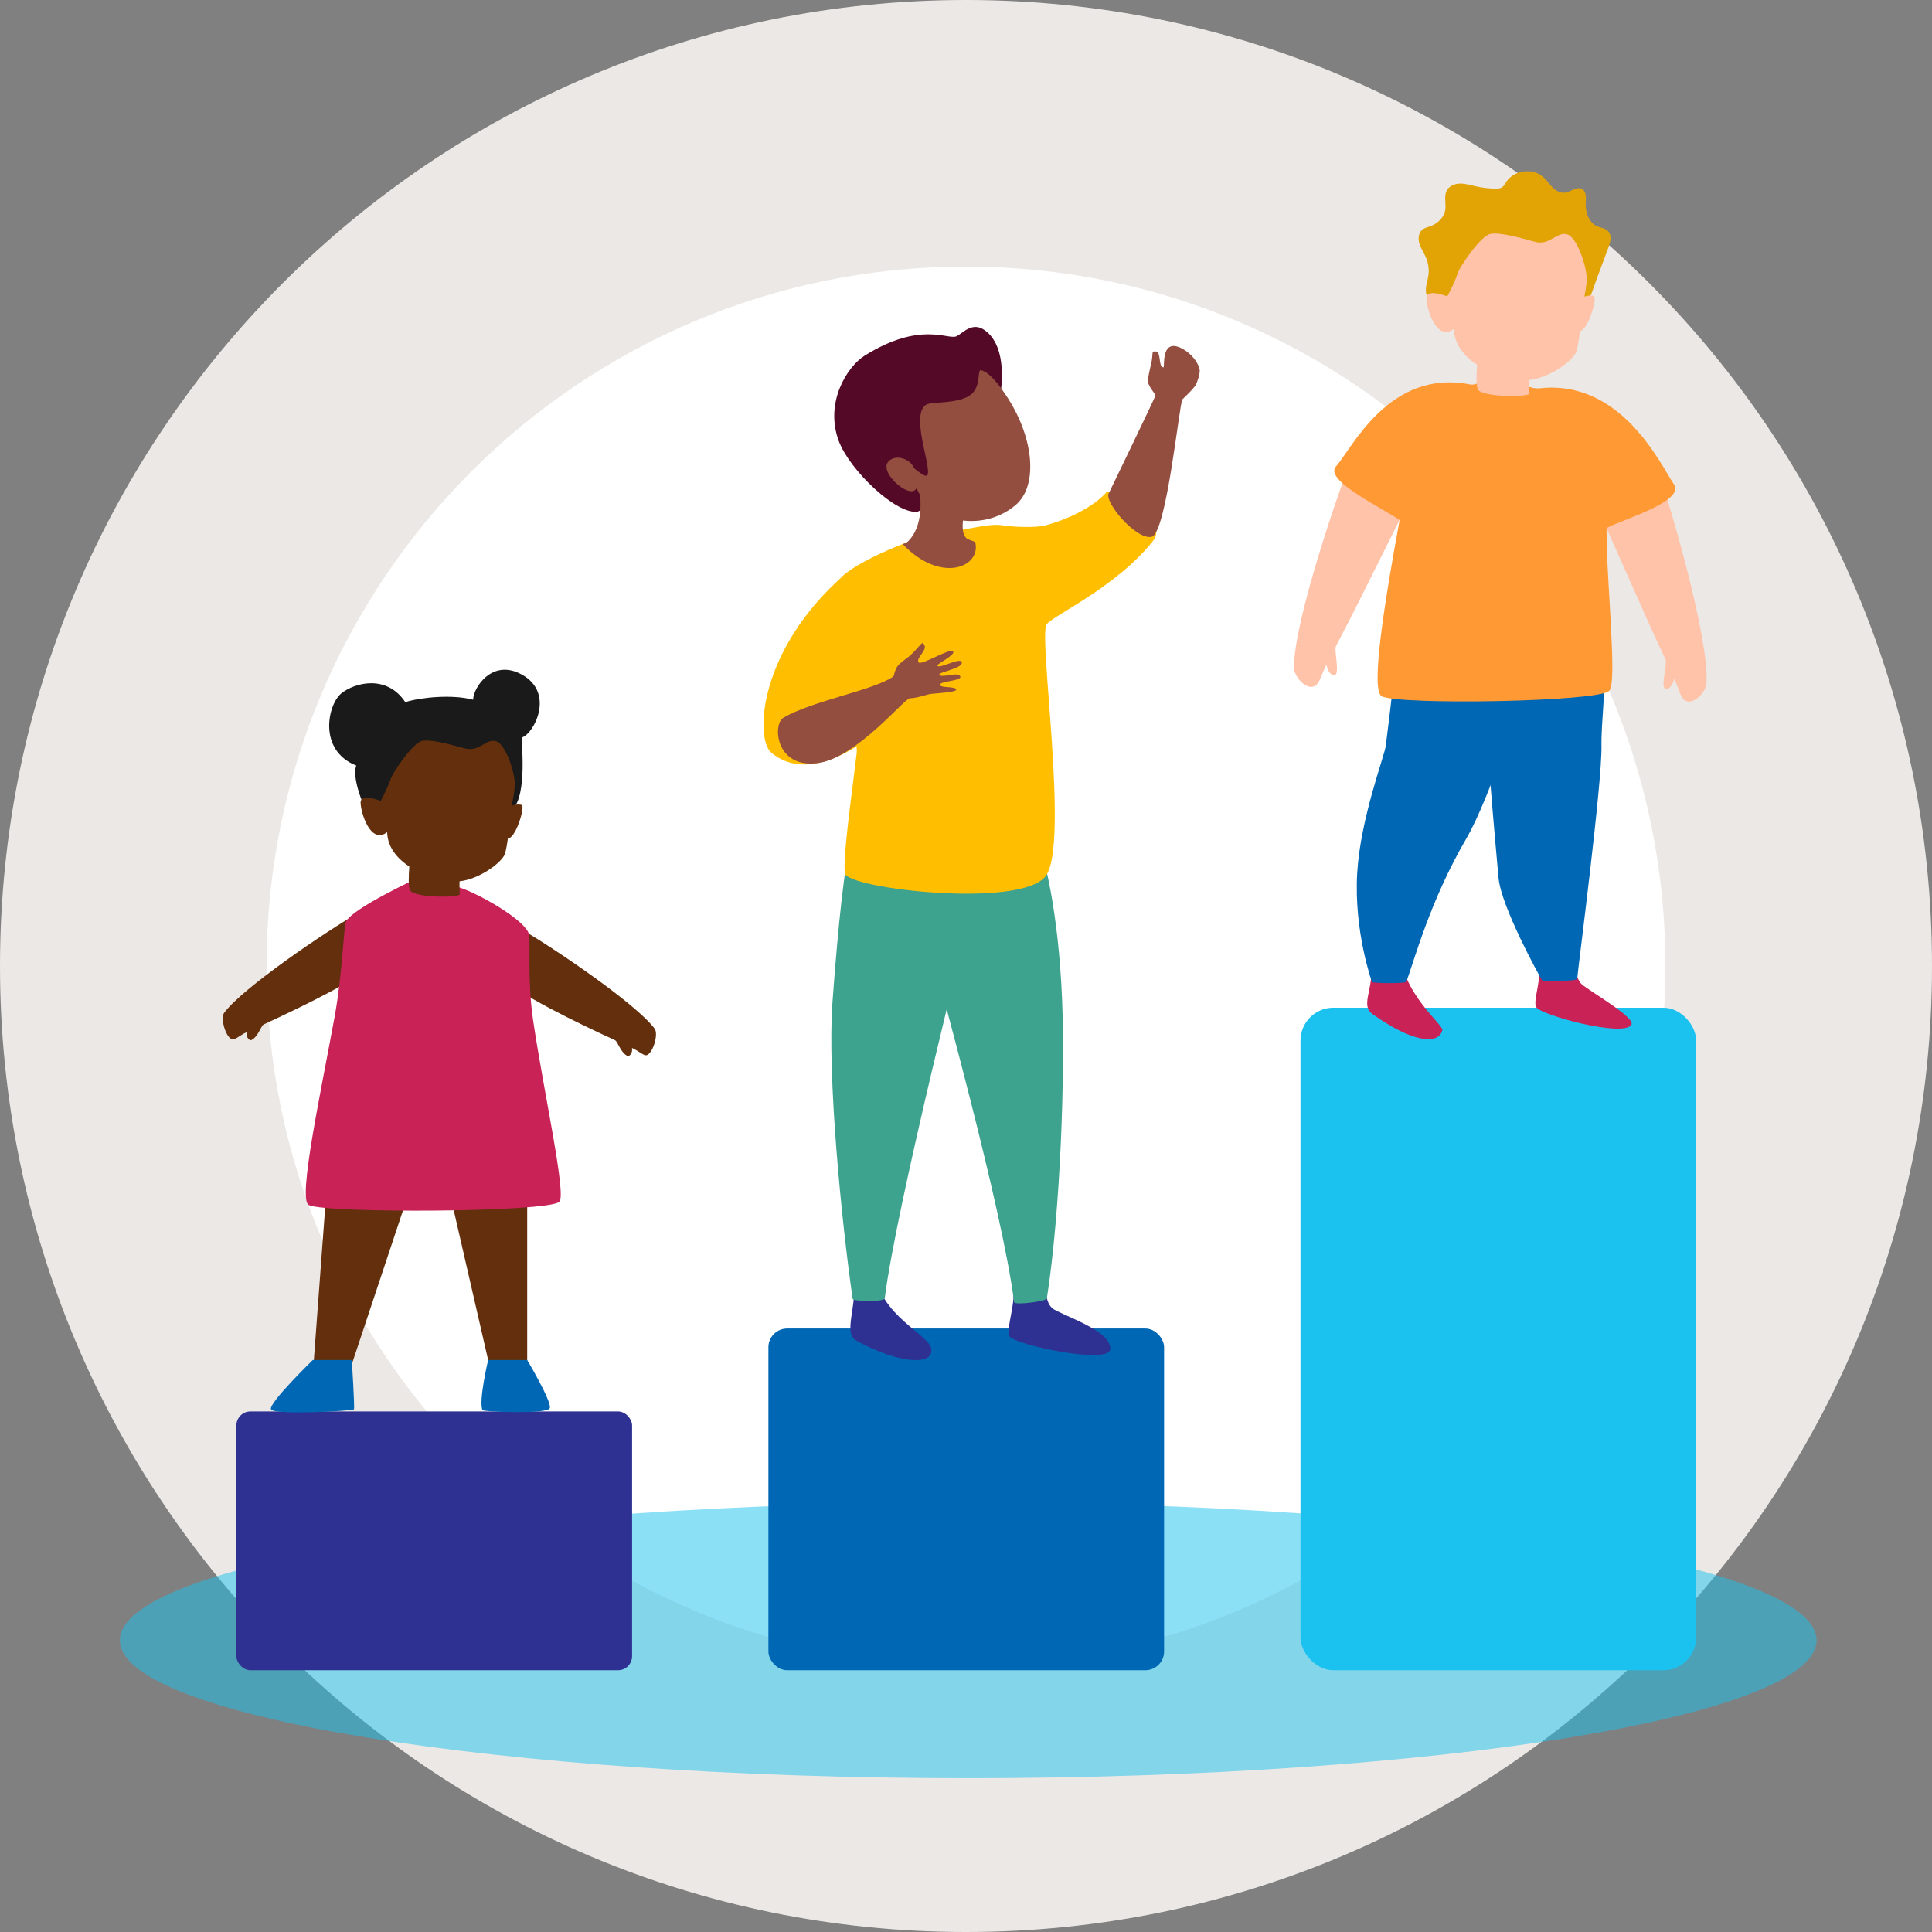
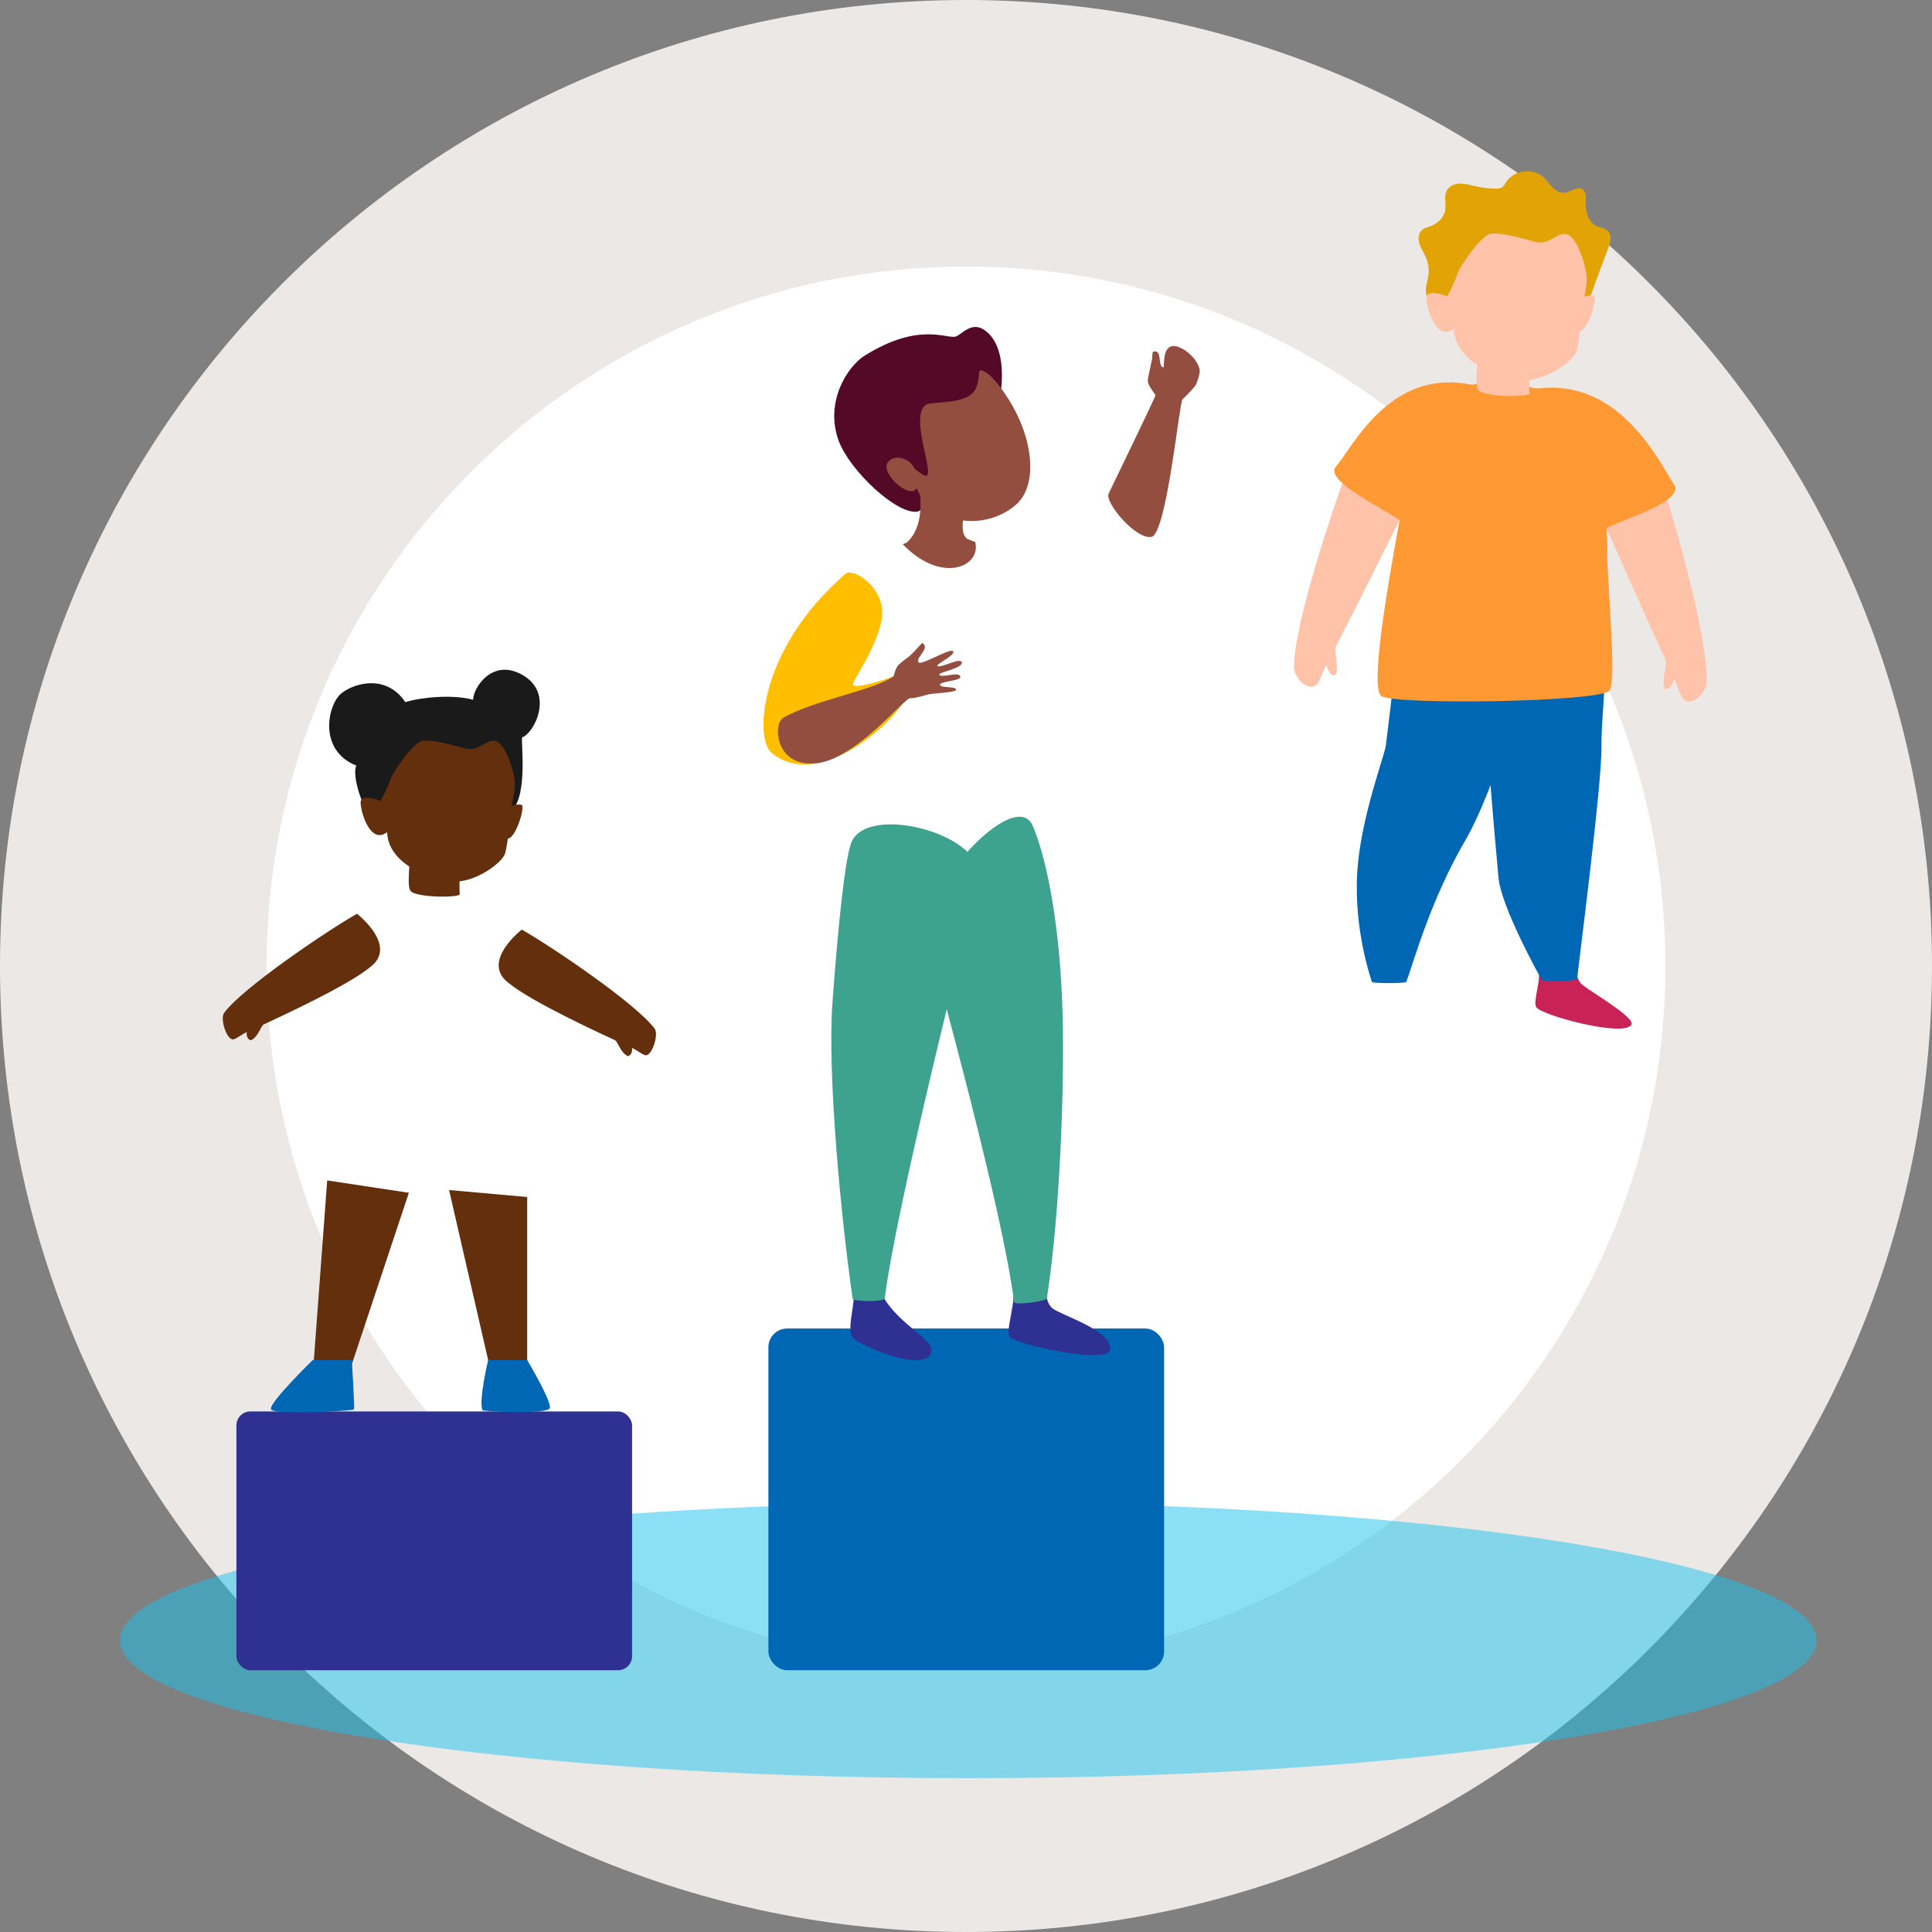
<svg xmlns="http://www.w3.org/2000/svg" id="Layer_2" data-name="Layer 2" viewBox="0 0 233 233">
  <rect x="0" y="0" width="233" height="233" fill="#808080" stroke="none" />
  <defs>
    <style> .cls-1 { fill: #632f0c; } .cls-2 { fill: #fff; } .cls-3 { fill: #3ea38e; } .cls-4 { opacity: .5; } .cls-4, .cls-5 { fill: #1bc2ef; } .cls-6 { fill: #f93; } .cls-7 { fill: #ffc3a9; } .cls-8 { fill: #0067b4; } .cls-9 { fill: #ffbf00; } .cls-10 { fill: #2e3192; } .cls-11 { fill: #944e40; } .cls-12 { fill: #c82257; } .cls-13 { fill: #e2a305; } .cls-14 { fill: #ece8e6; } .cls-15 { fill: #1a1a1a; } .cls-16 { fill: #540926; } </style>
  </defs>
  <g id="Graphics">
    <g>
      <path class="cls-14" d="m116.5,233c64.34,0,116.5-52.16,116.5-116.5S180.84,0,116.5,0,0,52.16,0,116.5s52.16,116.5,116.5,116.5" />
      <path class="cls-2" d="m116.5,200.85c46.59,0,84.35-37.77,84.35-84.35s-37.76-84.35-84.35-84.35S32.15,69.92,32.15,116.5s37.76,84.35,84.35,84.35" />
      <path class="cls-4" d="m116.77,214.45c56.5,0,102.31-7.45,102.31-16.63s-45.8-16.63-102.31-16.63-102.31,7.45-102.31,16.63,45.8,16.63,102.31,16.63" />
      <g>
        <rect class="cls-10" x="28.51" y="170.22" width="47.72" height="31.21" rx="1.69" ry="1.69" />
        <rect class="cls-8" x="92.67" y="160.22" width="47.72" height="41.21" rx="2.26" ry="2.26" />
-         <rect class="cls-5" x="156.84" y="121.53" width="47.72" height="79.9" rx="3.96" ry="3.96" />
        <g>
          <polygon class="cls-1" points="63.58 144.36 63.58 165.62 58.87 164.02 54.16 143.52 63.58 144.36" />
          <polygon class="cls-1" points="49.31 143.85 41.89 166.15 37.74 165.52 39.46 142.36 49.31 143.85" />
          <path class="cls-1" d="m62.93,112.11c3.65,2.08,13.79,8.93,16.02,11.95.48.65-.18,2.91-.94,3.19-.34.13-.96-.49-1.79-.87.11.69-.36,1.05-.54.97-.83-.38-1.18-1.75-1.51-1.9-4.46-2.05-12.26-5.81-13.57-7.64-1.81-2.5,2.33-5.7,2.33-5.7Z" />
          <path class="cls-1" d="m43.05,110.2c-3.65,2.08-13.79,8.93-16.02,11.95-.48.65.18,2.91.94,3.19.34.13.96-.49,1.79-.87-.11.69.36,1.05.54.97.83-.38,1.18-1.75,1.51-1.9,4.46-2.05,12.26-5.81,13.57-7.64,1.81-2.5-2.33-5.7-2.33-5.7Z" />
-           <path class="cls-12" d="m54.62,106.88c1.22-.13,8.54,3.72,9.17,5.76.22.72-.21,5.53.49,10.31,1.29,8.77,4.07,21.16,3.17,21.99-1.39,1.28-28.12,1.41-30.21.39-1.35-.66,1.39-13.27,3.13-22.79.95-5.22,1.07-10.82,1.36-11.4.83-1.64,8.71-5.27,8.71-5.27l4.17,1.02Z" />
          <path class="cls-1" d="m55.8,102.8c-.42,1.74-.42,4.57-.35,5.03.07.46-5.49.46-5.98-.44s.21-4.7,0-6.69,6.32,2.11,6.32,2.11Z" />
          <g>
            <path class="cls-15" d="m57.06,84.38c0-1.4,2.31-5.08,5.97-2.97,3.87,2.22,1.38,7.04-.06,7.52-.17.45.71,6.81-1.19,8.76-1.91,1.95-15.73,1.99-16.55,1.61s-2.94-5.32-2.26-6.97c-4.67-1.85-3.44-7.41-1.79-8.72,1.65-1.31,5.47-2.28,7.7,1.07,1.84-.58,5.67-.97,8.18-.29Z" />
            <path class="cls-1" d="m60.88,98.08c.44-1.09,1.55-1.13,2.03-1.01.48.12-.77,4.36-1.79,4.04-1.02-.32-.24-3.03-.24-3.03Z" />
            <path class="cls-1" d="m56.16,90.27c1.62.43,2.52-1.26,3.68-.87,1.16.39,2.25,3.74,2.25,5.19s-.87,4.26-.77,4.84c.1.58-.12,2.44-.41,3.5-.29,1.07-3.42,3.38-5.94,3.38-2.52,0-8.18-1.92-8.28-5.95-2.03,1.55-3.2-2.42-3.2-3.58s2.42-.19,2.42-.19c0,0,.83-1.51,1.22-2.68.24-.74,2.64-4.34,3.8-4.56,1.16-.23,3.78.55,5.23.93Z" />
          </g>
          <path class="cls-8" d="m63.58,164.02s3.03,5.09,2.72,5.82c-.31.73-8.01.43-8.11.22-.5-1.06.68-6.04.68-6.04h4.71Z" />
          <path class="cls-8" d="m37.72,164.02s-5.35,5.21-5.04,5.94,9.9.21,10.01,0c.1-.21-.26-5.94-.26-5.94h-4.71Z" />
        </g>
        <g>
          <g>
            <g id="foot">
              <path class="cls-10" d="m126.89,157.75c-.96-.76-.87-3.41-.87-3.41,0,0-3.09-.11-3.93.91.62,1.3-.89,5.27-.33,5.95.85,1.02,11.95,3.38,12.13,1.54.22-2.3-5.87-4.09-7.01-4.98Z" />
              <path class="cls-10" d="m105.46,153.32c-.89-.53-2.14-1.13-2.98-.11,1.6,3.19-1.14,7.41.81,8.48,5.32,2.91,9.37,2.96,9.02.97-.31-1.76-6.22-3.99-6.84-9.33Z" />
            </g>
            <path class="cls-3" d="m118,106.34c-1.23,4.74-9.91,39.11-11.3,50.25-.15.46-3.82.37-3.87.05-1.36-9.44-3.08-26.97-2.43-35.82.67-9.14,1.49-17.06,2.24-19.13,1.83-5.01,16.82-.96,15.36,4.65Z" />
          </g>
          <path class="cls-3" d="m111.92,113.28c1.23,4.74,9,32.64,10.38,43.78.22.37,3.89-.13,3.95-.46,1.66-10.67,2.21-27.14,1.84-36.02-.44-10.51-2.1-17.64-3.54-20.98-2.13-4.94-14.08,8.07-12.62,13.68Z" />
-           <path class="cls-9" d="m103.32,90.79c-.51,4.42-1.72,12.67-1.42,14.54.3,1.85,21.37,4.29,24.24.29,2.8-3.9-.9-28.72.07-30.31.61-.99,8.45-4.48,12.88-10.12,2.02-2.57-5.2-6.38-5.62-5.86-.38.47-2.5,2.67-7.38,4.03-1.07.3-3.89.21-5.12,0-2.02-.35-5.34.9-7.4.76-.98-.07-9.75,3.1-12.08,5.49-2.24,2.3,2.09,18.93,1.83,21.17Z" />
          <g>
            <path class="cls-16" d="m115.35,40.55c.72-.3,1.84-1.8,3.37-.75,3.23,2.21,2.09,8.95.93,11.49-1.16,2.54-8.06,10.25-8.98,10.41-2.49.42-8.17-4.93-9.51-8.5-1.74-4.67,1.02-9,3.12-10.31,6.73-4.2,10-1.88,11.06-2.33Z" />
            <path class="cls-11" d="m117.61,65.36c.77,3.03-4.12,5.1-8.74.27,1.49-.65,2.81-.77,4.44-.85,1.77-.08,2.7-.07,4.3.58Z" />
            <g>
              <g>
                <path class="cls-11" d="m109.35,65.42c-.69.58,8.78.2,7.46-.35-1.52-.64-.14-4.63-.14-4.63l-6.05-2.83c1.02,4.47-.1,6.82-1.27,7.82Z" />
                <path class="cls-11" d="m110.49,58.69c1.41,4.13,7.85,5.72,11.99,2.22,2.68-2.26,2.27-7.88-.91-12.86-1.03-1.61-2.23-3.14-3.24-3.4-.52-.14.04,1.87-1.19,2.9-1.48,1.23-4.85.84-5.48,1.27-2.08,1.42,1.31,8.91-.08,8.55-.62-.16-2.35-1.83-2.63-1.77-1.22.26,1.12,2.28,1.52,3.11Z" />
              </g>
              <path class="cls-11" d="m106.96,55.97c-.59,1.65,4.09,5.24,3.66,1.9-.18-1.41-.61-2.09-1.46-2.47-1.11-.5-2,.01-2.21.58Z" />
            </g>
          </g>
          <g>
            <path class="cls-9" d="m101.93,69.23c-10.5,9.13-10.9,19.85-8.92,21.53,5.92,5.02,15.86-4.59,16.11-6.68.06-.5-1.38-2.51-1.38-2.51,0,0-4.59,1.7-4.87.97-.14-.36,2.64-3.97,3.42-7.62.82-3.83-3.36-6.58-4.36-5.7Z" />
            <path class="cls-11" d="m115.32,83.18c0,.34-2.85.44-3.26.54-.48.11-1.61.5-2.33.49-.65-.01-6.48,7.27-11.17,7.83-5.09.6-5.36-4.71-4.11-5.46,3.43-2.06,10.96-3.33,13.29-5,.08-.06.14-.72.49-1.22.27-.39.94-.83,1.36-1.16.78-.63,1.57-1.73,1.67-1.65.94.69-.83,1.69-.49,2.32.26.48,3.93-1.83,4.19-1.31.24.48-2.01,1.5-1.91,1.72.19.44,2.72-1.03,2.93-.44.27.74-2.78,1.22-2.7,1.51.15.52,2.43-.46,2.54.27.07.51-2.47.53-2.45.96.02.45,1.96.12,1.96.63Z" />
          </g>
          <path class="cls-11" d="m144.68,44.65c.06.34-.27,1.46-.5,1.82-.27.41-1.04,1.19-1.57,1.68-.38.36-1.91,16.19-3.73,16.59-1.83.41-5.66-4.1-5.18-5.21.12-.27,5.66-11.66,5.65-11.86,0-.1-.82-1.04-.92-1.64-.05-.31.27-1.55.47-2.52.11-.52.03-1.05.19-1.1,1.12-.34.49,1.82,1.21,1.9.17.02-.16-2.13.9-2.53.97-.37,3.19,1.21,3.49,2.85Z" />
        </g>
        <g>
          <g id="foot-2" data-name="foot">
            <path class="cls-12" d="m190.76,118.7c-.87-.77-1.07-3.51-1.07-3.51,0,0-3.36.59-4.21,1.51.52,1.27-.69,4.12-.19,4.79.75,1.01,10.64,3.64,11.46,2.08.47-.89-4.96-3.97-5.99-4.87Z" />
-             <path class="cls-12" d="m168.88,114.5c-.78-.6-2.92.13-3.83.99,1.15,3.2-1.24,5.59.48,6.81,4.7,3.35,7.94,3.8,8.42,1.93.16-.62-5.08-4.61-5.07-9.73Z" />
          </g>
          <g id="legs">
            <path class="cls-8" d="m185.97,118.23c.11.17,4.21.11,4.24-.18.13-1.57,3-23.44,2.93-28.11-.05-2.85.56-6.98.25-9.3,0,0-8.21,1.56-14.13,2.01-.5,2.46,1.26,20.82,1.46,23.19.3,3.51,5,12,5.26,12.4Z" />
            <path class="cls-8" d="m165.45,118.42c.05.19,4.08.19,4.15,0,.97-2.59,2.85-9.77,7.24-17.29,2.96-5.07,7.11-18.4,7.13-18.68,0,0-14.09.4-16.07.95-.02.43-.33,2.96-.77,6.53-.14,1.18-3.07,8.78-3.45,15.35-.41,7.01,1.73,12.98,1.77,13.14Z" />
          </g>
          <g>
            <path class="cls-7" d="m163.86,53.13c-2.33,5.52-7.9,22.06-7.8,27.41.02,1.15,1.65,2.95,2.7,2.06.4-.34.6-1.27,1.22-2.43.16.99.76,1.46,1.08,1.21.48-.36-.18-3,.06-3.46,3.27-6.18,8.43-16.95,10.31-20.35,2.13-3.85-7.57-4.44-7.57-4.44Z" />
            <path class="cls-7" d="m199.25,54.67c2.08,5.62,6.9,22.39,6.56,27.73-.07,1.15-1.78,2.88-2.79,1.94-.38-.36-.54-1.3-1.11-2.48-.21.98-.82,1.42-1.14,1.16-.46-.38.32-2.99.1-3.46-2.99-6.32-7.66-17.31-9.38-20.79-1.96-3.94,7.76-4.1,7.76-4.1Z" />
            <path class="cls-6" d="m201.87,58.4c-1.63-2.43-6.35-12.66-16.2-11.57-1.1.12-2.37-.69-2.37-.69l.17.28-4.21-1.03s-.92,1.18-2,.97c-9.73-1.9-14.21,7.73-16.15,9.91-1.48,1.66,5.75,5.07,7.68,6.45,0,0,0,0,0,.01-1.81,9.9-3.54,20.56-2.14,21.25,2.17,1.06,25.96.68,27.4-.65.81-.75.21-7.48-.23-16.14.04-.82.04-1.66-.04-2.55-.03-.31-.04-.63-.03-.96,1.9-1.03,9.52-3.22,8.13-5.28Z" />
            <path class="cls-7" d="m184.82,42.21c-.43,1.81-.43,4.75-.36,5.23.07.48-5.71.48-6.21-.46-.51-.94.22-4.89,0-6.96-.22-2.07,6.58,2.19,6.58,2.19Z" />
            <g>
              <path class="cls-13" d="m184.77,20.7c.47.09.92.29,1.29.6.43.37.74.85,1.14,1.26s.93.74,1.49.68c.75-.08,1.5-.83,2.14-.43.49.3.44,1.01.41,1.59-.06,1.12.32,2.4,1.34,2.87.46.21,1.01.24,1.36.61.49.51.27,1.35.02,2.01-.49,1.32-.99,2.64-1.48,3.97-.4,1.06-.64,2.21-1.46,3.04-.25.26-.59.41-.92.54-2.64,1.09-5.92,1.1-8.73,1.24-1.54.07-3.07.11-4.61.09-1.01-.01-2.34.21-3.09-.59-.63-.68-1.56-1.95-1.69-2.88-.1-.68.18-1.36.28-2.04.11-.73.01-1.48-.27-2.16-.24-.57-.61-1.09-.8-1.68-.19-.59-.14-1.33.34-1.72.27-.22.62-.29.95-.41.87-.31,1.65-1.02,1.81-1.93.14-.81-.2-1.71.21-2.42.31-.54.97-.79,1.6-.8.62,0,1.23.18,1.84.32.79.18,1.6.28,2.41.29.28,0,.58,0,.81-.17.21-.15.33-.39.47-.61.65-1.02,1.97-1.48,3.14-1.27Z" />
              <path class="cls-7" d="m190.1,36.75c.45-1.14,1.61-1.18,2.12-1.06.5.13-.81,4.58-1.86,4.24-1.06-.34-.25-3.18-.25-3.18Z" />
              <path class="cls-7" d="m185.19,29.18c1.68.45,2.62-1.31,3.83-.91,1.21.4,2.34,3.89,2.34,5.4s-.91,4.43-.81,5.04-.12,2.53-.42,3.64-3.56,3.51-6.18,3.51-8.51-2-8.61-6.19c-2.12,1.61-3.32-2.52-3.32-3.73s2.52-.2,2.52-.2c0,0,.87-1.57,1.26-2.79.25-.77,2.74-4.51,3.95-4.74,1.21-.24,3.93.57,5.44.97Z" />
            </g>
          </g>
        </g>
      </g>
    </g>
  </g>
</svg>